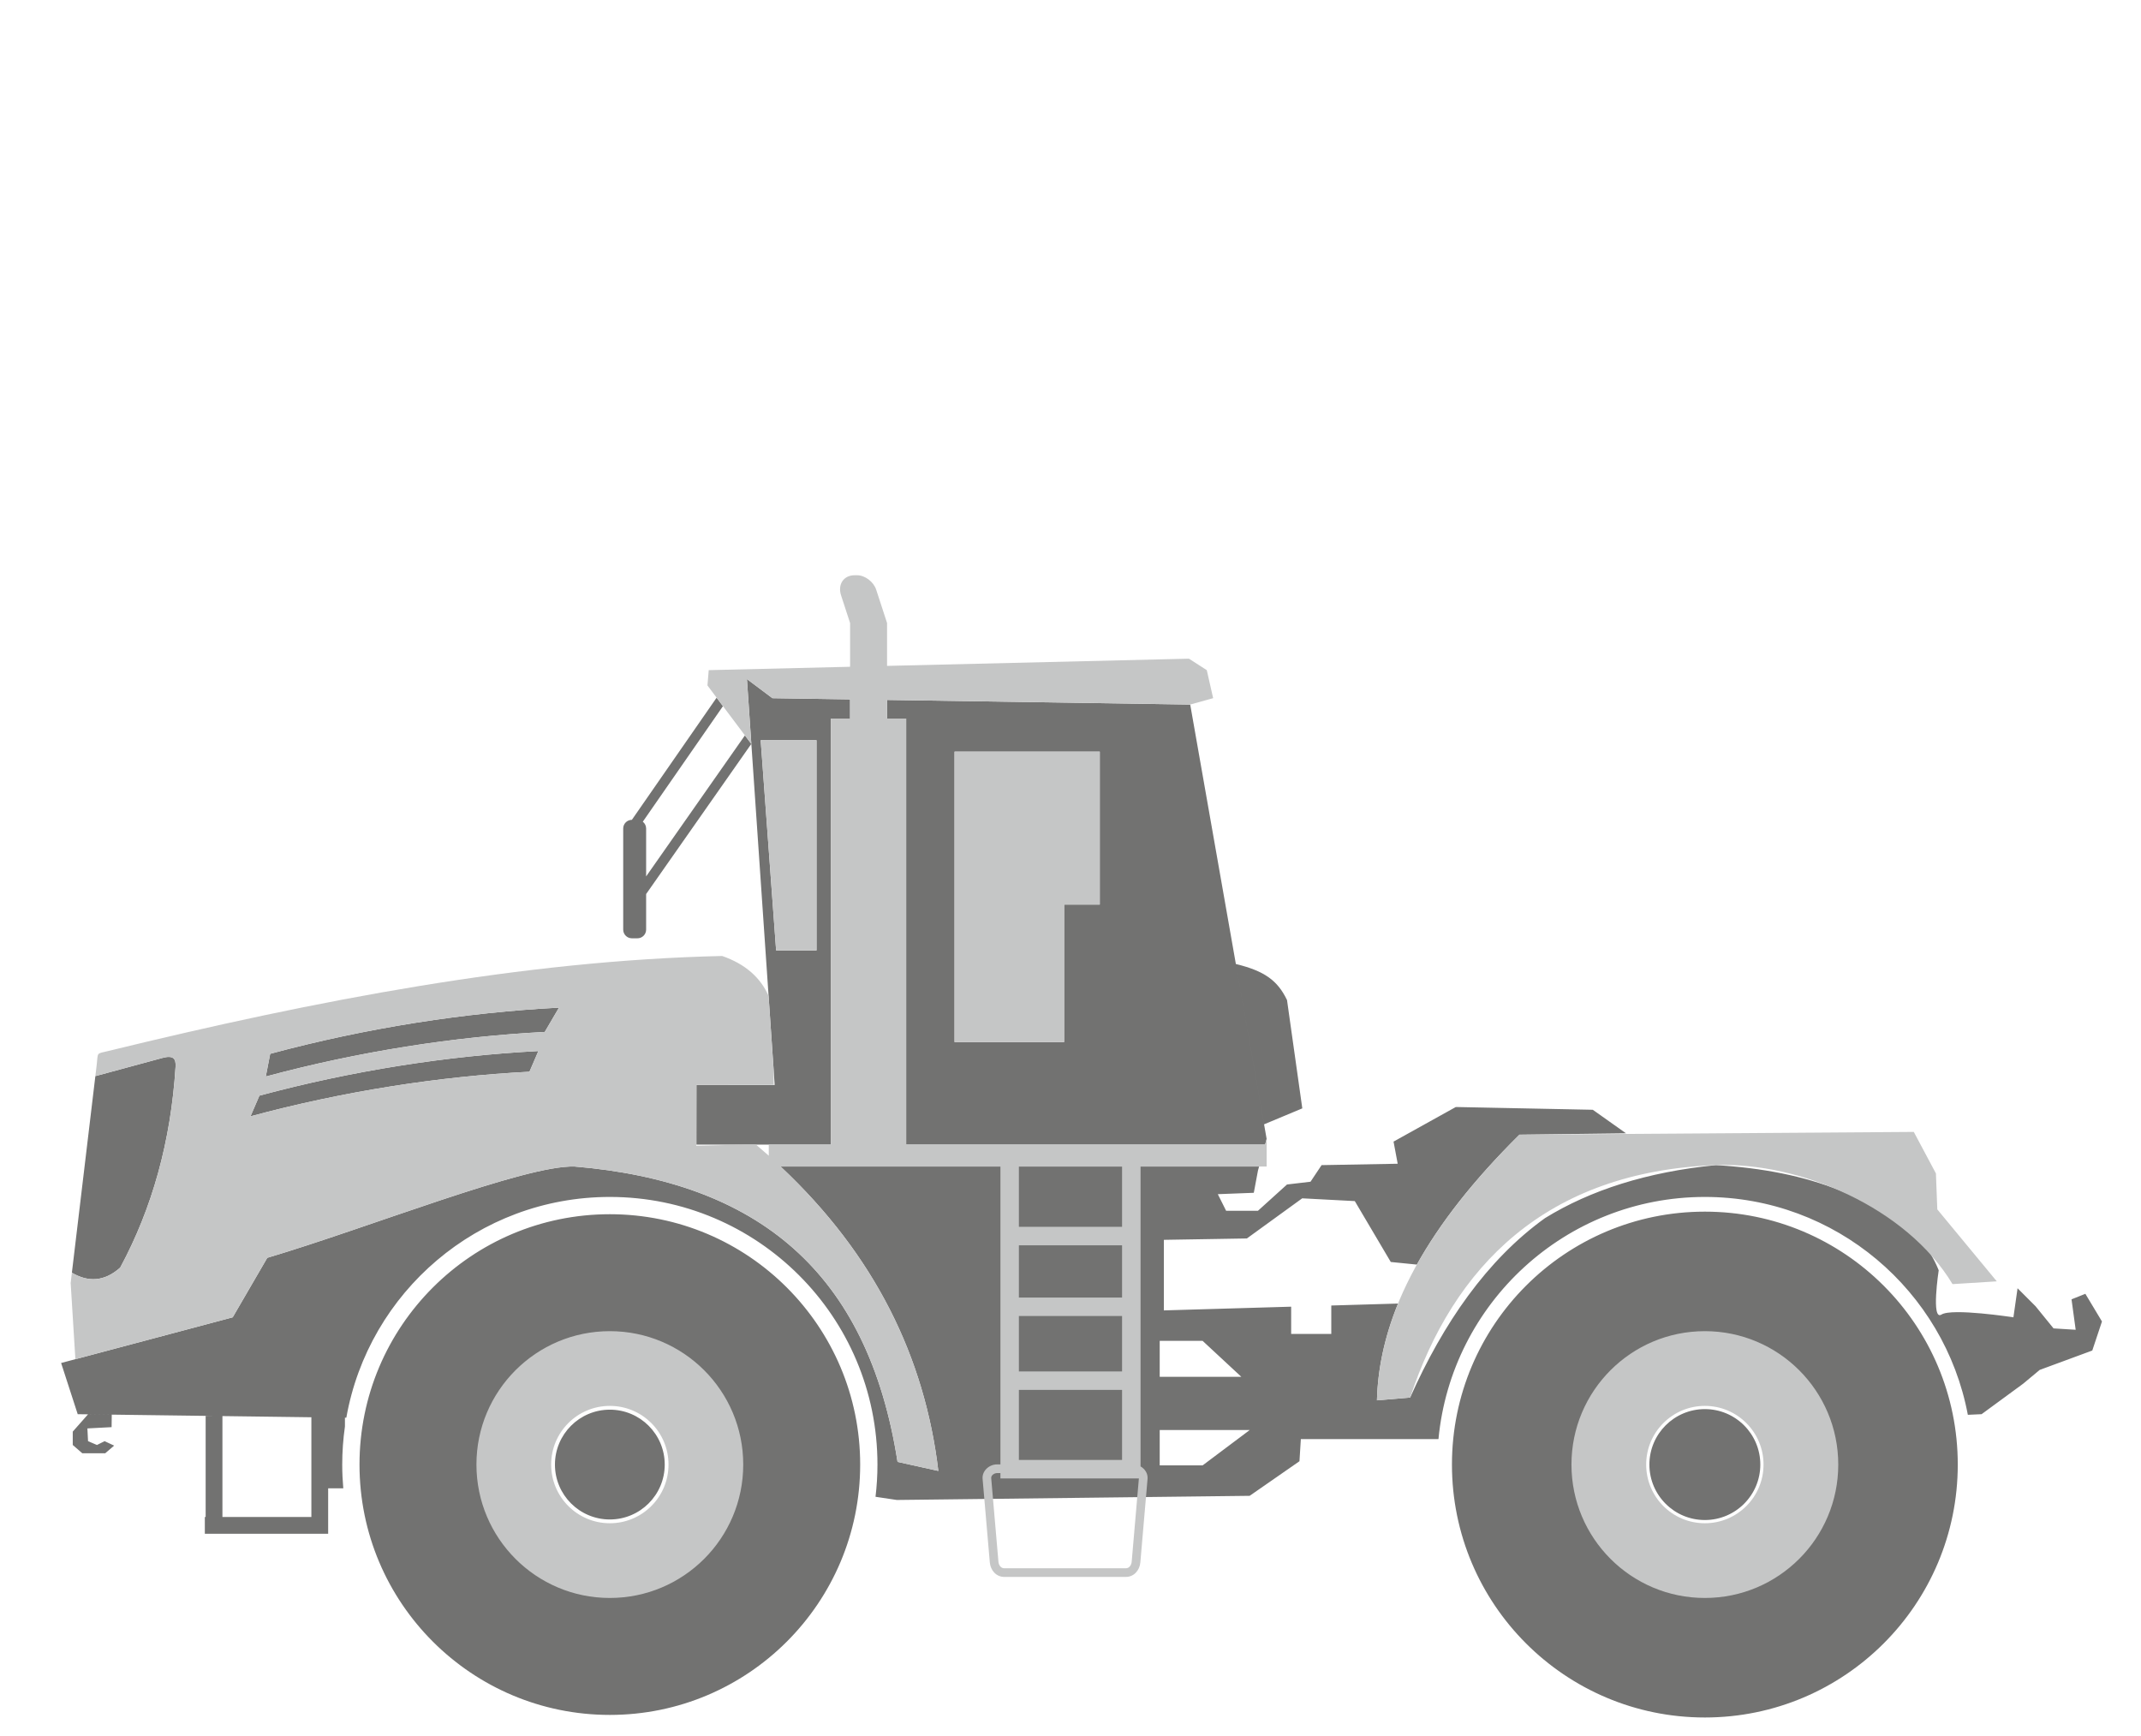
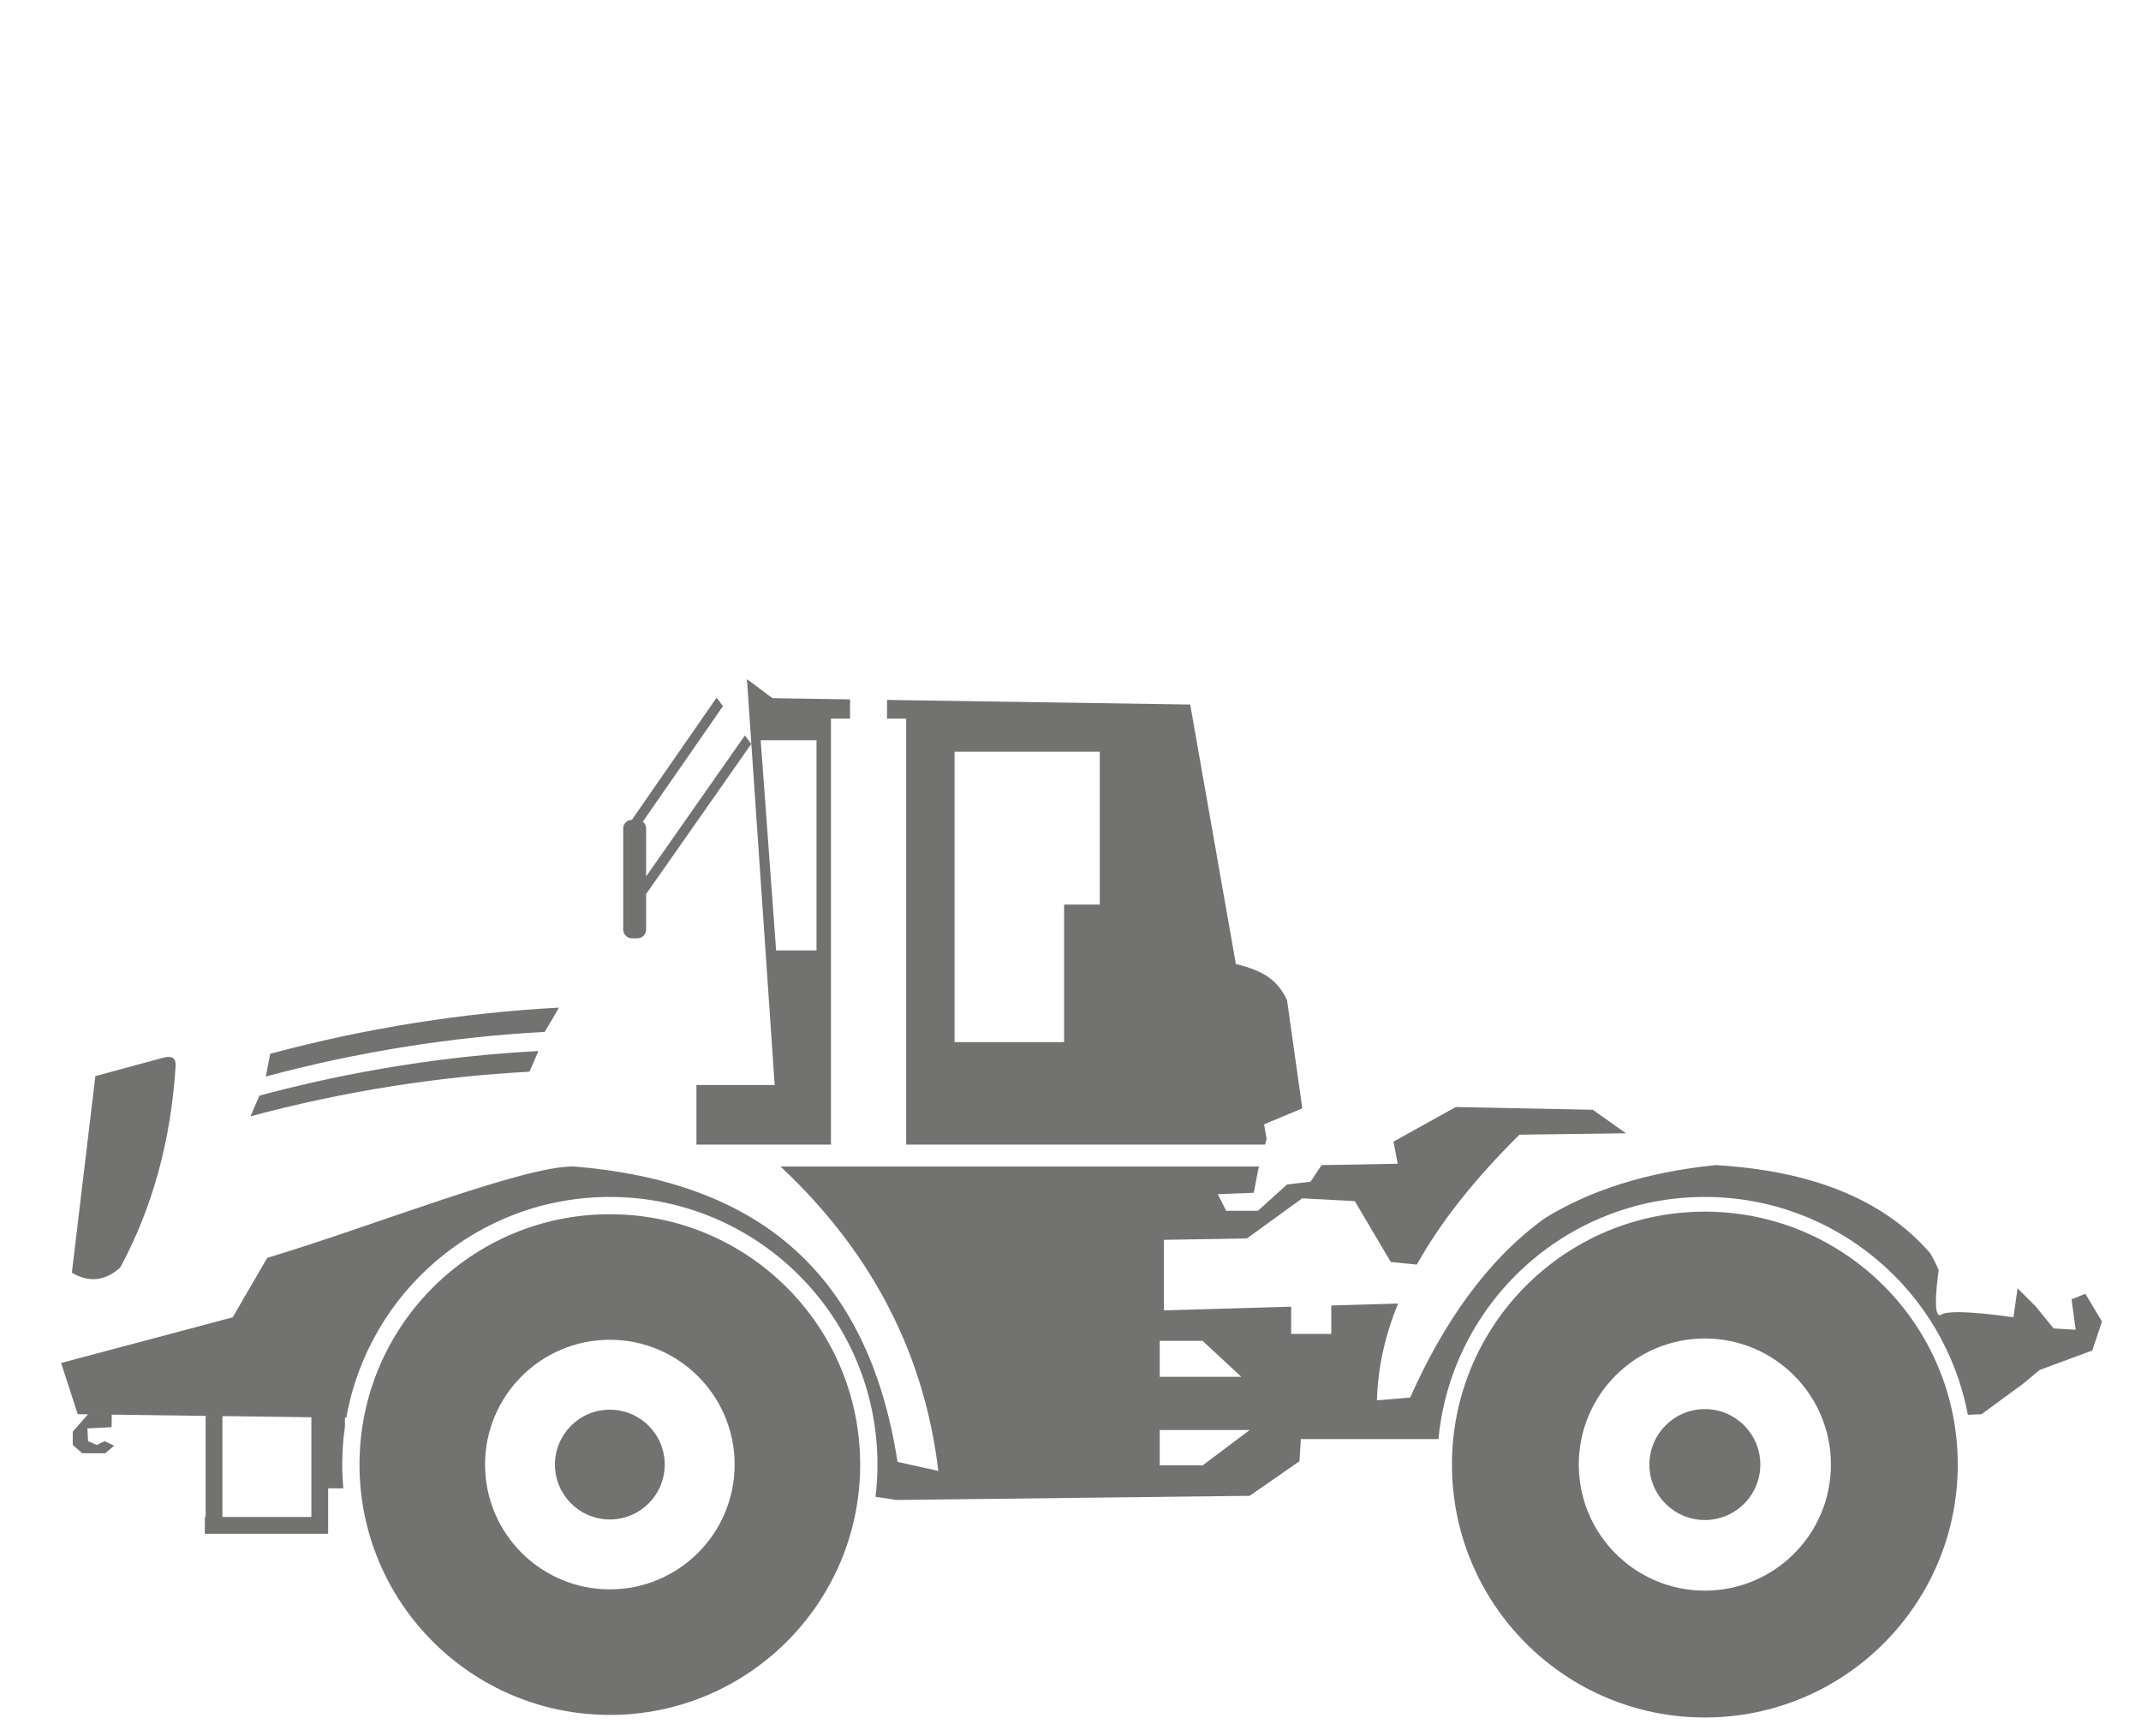
<svg xmlns="http://www.w3.org/2000/svg" xml:space="preserve" width="37mm" height="30mm" version="1.1" style="shape-rendering:geometricPrecision; text-rendering:geometricPrecision; image-rendering:optimizeQuality; fill-rule:evenodd; clip-rule:evenodd" viewBox="0 0 3700 3000">
  <defs>
    <style type="text/css">
   
    .fil0 {fill:#727271}
    .fil1 {fill:#C5C6C6}
   
  </style>
  </defs>
  <g id="Слой_x0020_1">
    <g id="_2087962560768">
      <g>
        <path class="fil0" d="M152.16 2444.06l-26.43 29.89 0 23.11 16.5 14.31 39.63 0 15.41 -13.21 -16.51 -7.7 -13.21 6.6 -15.41 -6.6 -1.1 -22.02 41.83 -2.2 0.28 -21.64 -40.99 -0.54zm40.95 0.54l-45.21 4.29 45.21 -4.29zm860.79 -346.32c238.93,0 432.62,193.69 432.62,432.62 0,238.93 -193.69,432.62 -432.62,432.62 -238.93,0 -432.62,-193.69 -432.62,-432.62 0,-238.93 193.69,-432.62 432.62,-432.62zm260.7 -819.11l96.47 0 0 363.22 -69.81 0 -26.66 -363.22zm335.03 19.81l250.96 0 0 264.16 -61.65 0 0 237.75 -189.31 0 0 -501.91zm1296.65 794.85c241.39,0 437.07,195.68 437.07,437.07 0,241.39 -195.68,437.07 -437.07,437.07 -241.39,0 -437.07,-195.68 -437.07,-437.07 0,-241.39 195.68,-437.07 437.07,-437.07zm0 219.2c120.33,0 217.87,97.54 217.87,217.87 0,120.32 -97.54,217.86 -217.87,217.86 -120.33,0 -217.87,-97.54 -217.87,-217.86 0,-120.33 97.54,-217.87 217.87,-217.87zm0 122.03c52.93,0 95.84,42.91 95.84,95.84 0,52.93 -42.91,95.83 -95.84,95.83 -52.93,0 -95.84,-42.9 -95.84,-95.83 0,-52.93 42.91,-95.84 95.84,-95.84zm-761.75 -492.11l66.07 -27.59 -26.41 -187.12c-16.27,-33.99 -39.13,-50.37 -88.41,-62.35l48.75 277.06zm-946.11 -737.3l-146.44 211.09c-8.24,0 -14.98,6.74 -14.98,14.98l0 174.77c0,8.24 6.74,14.98 14.98,14.98l9.67 0c8.23,0 14.97,-6.74 14.97,-14.98l0 -61.5 181.73 -259.43 -11.03 -14.7 -170.7 243.65 0 -82.79c0,-4.76 -2.24,-9.01 -5.73,-11.76l138.51 -199.67 -10.98 -14.64zm935.52 817.34l1.96 -7.13 -523.07 0 -303.88 0c163.15,153.1 249.25,329.91 272.64,526.01l-70.49 -15.6c-51.32,-328.82 -241.61,-484.04 -558.38,-510.45 -86.08,-2.39 -353.89,105.21 -530.83,157.81l-59.78 102.82 -296.5 78.91 28.69 88.47 17.86 0.23 4.87 0.07 36.08 0.47 0.04 0 173.25 2.28 -11.01 0 0 174.56 -1.41 0 0 29 213.12 0 0 -3.69 0 -25.31 0 -49.53 26.15 0c-1.19,-13.52 -1.83,-27.19 -1.83,-41.01 0,-22.34 1.62,-44.3 4.68,-65.79l0 -15.21 2.39 0.03 0.01 0c38.28,-216.81 227.6,-381.51 455.4,-381.51 255.42,0 462.48,207.06 462.48,462.48 0,18.85 -1.16,37.42 -3.35,55.68l36.82 5.5 172.14 -2.02 437.6 -5.15 86.08 -59.78 2.39 -38.26 236.65 0 1.19 -0.05c22.2,-234.74 219.83,-418.4 460.38,-418.4 226.04,0 414.16,162.17 454.46,376.5l23.76 -1.09 71.74 -52.6 28.69 -23.91 90.86 -33.48 16.74 -50.22 -28.7 -47.81 -23.91 9.56 7.18 52.6 -38.26 -2.39 -31.08 -38.26 -31.09 -31.08 -7.17 50.21c0,0 -106.11,-16.36 -124.34,-4.78 -18.23,11.58 -4.78,-76.51 -4.78,-76.51 -4.14,-10.31 -9.15,-20.26 -15,-29.83 -83.02,-95.67 -209.81,-142.44 -369.97,-151.9 -119.33,11.82 -216.71,43.24 -295.24,91.48 -100.76,72.34 -176.21,182.23 -233.21,310.23l-57.38 4.78c1.43,-53.37 12.66,-108.92 36.47,-167.26l-115.38 3.37 0 49.12 -69.35 0 0 -47.09 -219.98 6.43 0 -121.94 143.47 -2.39 95.64 -69.35 90.87 4.79 62.16 105.21 45.08 4.51c39.2,-70.41 96.83,-144.92 177.3,-224.5l184.12 -2.39 -57.39 -40.65 -236.72 -4.78 -107.6 59.78 7.17 38.26 -131.51 2.39 -19.13 28.69 -40.65 4.79 -50.21 45.42 -55 0 -14.34 -28.69 62.17 -2.39 7.17 -38.26zm12.35 -45.02l2.68 -9.77 -132.09 -750.67 -523.92 -7.99 0 32.2 33.02 0 0 736.23 620.31 0zm-750.26 0l0 -736.23 33.03 0 0 -33.17 -134.22 -2.05 -44.03 -33.02 47.95 701.42 -135.19 0 0 103.05 102.86 0 58.16 0 0.02 0 71.42 0zm-505.63 -161.66l-15.39 35.73c-156.3,8.07 -321.4,33.75 -482.1,77.05l15.39 -35.73c160.7,-43.3 325.8,-68.98 482.1,-77.05zm-765.61 43.3l-40.56 339.74c27.85,16.35 55.67,15.93 83.51,-8.82 55.33,-102.69 87.53,-218.28 95.67,-347.16 0.89,-14.16 -4.1,-20.15 -22.73,-15.16l-115.89 31.4zm801.25 -118.32l-24.64 42c-156.29,8.07 -321.4,33.75 -482.09,77.05l7.63 -39.29c166.37,-44.82 337.29,-71.41 499.1,-79.76zm-581.65 705.82l153.71 2.03 0 172.3 -153.71 0 0 -174.33zm1760.86 -67.84l-141.08 0 0 -62.17 74.12 0 66.96 62.17zm-141.08 91.96l155.54 0 -81.42 61.07 -74.12 0 0 -61.07zm-950.27 -155.99c119.1,0 215.66,96.56 215.66,215.66 0,119.1 -96.56,215.65 -215.66,215.65 -119.1,0 -215.65,-96.55 -215.65,-215.65 0,-119.1 96.55,-215.66 215.65,-215.66zm0 120.79c52.4,0 94.87,42.47 94.87,94.87 0,52.39 -42.47,94.86 -94.87,94.86 -52.39,0 -94.86,-42.47 -94.86,-94.86 0,-52.4 42.47,-94.87 94.86,-94.87z" />
      </g>
-       <path class="fil1" d="M1337.04 1874.73l0 -24.94 -8.79 -128.67c-13.89,-31.74 -40.11,-55.12 -80.18,-69.1 -343.44,7.69 -699.88,76.12 -1060.52,164.08 -22.02,5.37 -17.75,1.47 -20.46,24.26l-2.3 19.25 115.89 -31.39c18.63,-5 23.62,0.99 22.73,15.14 -8.14,128.9 -40.35,244.48 -95.67,347.17 -27.83,24.75 -55.66,25.17 -83.51,8.83l-2.11 17.73 8.14 131.72 271.85 -72.36 59.78 -102.82c176.94,-52.6 444.75,-160.2 530.83,-157.81 316.77,26.41 507.06,181.62 558.38,510.44l70.49 15.61c-0.37,-3.06 -0.75,-6.13 -1.15,-9.18 -0.38,-3.06 -0.8,-6.11 -1.23,-9.14 -0.41,-3.05 -0.86,-6.1 -1.32,-9.13 -0.47,-3.05 -0.93,-6.06 -1.42,-9.1l0 0c-0.5,-3.03 -0.99,-6.04 -1.52,-9.06l0 0c-0.53,-3.02 -1.05,-6.03 -1.59,-9.03l-0.02 0c-0.54,-3.02 -1.12,-6 -1.69,-9 -0.59,-3.02 -1.18,-6 -1.79,-8.99l-0.02 0c-0.6,-2.98 -1.24,-5.97 -1.88,-8.95 -0.64,-2.98 -1.31,-5.94 -1.98,-8.92l0 0c-0.68,-2.95 -1.37,-5.92 -2.09,-8.89 -0.7,-2.95 -1.42,-5.9 -2.17,-8.86l0 0c-0.73,-2.95 -1.5,-5.88 -2.26,-8.82 -0.79,-2.94 -1.57,-5.87 -2.37,-8.81l-0.01 0c-0.8,-2.92 -1.61,-5.84 -2.46,-8.76l0 0c-0.83,-2.92 -1.69,-5.84 -2.55,-8.75l0 0c-0.88,-2.92 -1.76,-5.82 -2.65,-8.71l-0.02 0c-0.89,-2.9 -1.82,-5.79 -2.74,-8.68l0 0c-0.94,-2.89 -1.89,-5.78 -2.86,-8.65l0 0c-0.97,-2.89 -1.95,-5.76 -2.95,-8.63l0 0c-0.99,-2.86 -2.01,-5.73 -3.05,-8.59l0 0c-1.04,-2.85 -2.07,-5.71 -3.14,-8.57l0 0c-1.07,-2.84 -2.16,-5.68 -3.24,-8.52 -1.1,-2.84 -2.22,-5.68 -3.35,-8.51l0 0c-1.14,-2.82 -2.29,-5.64 -3.45,-8.47l0 0c-1.17,-2.81 -2.35,-5.62 -3.54,-8.43l0 0c-1.2,-2.8 -2.41,-5.61 -3.66,-8.41l0 0c-1.23,-2.79 -2.47,-5.6 -3.73,-8.37l-0.02 0c-1.26,-2.8 -2.54,-5.57 -3.83,-8.35l-0.01 0c-1.3,-2.78 -2.61,-5.55 -3.95,-8.31l0 0c-1.34,-2.78 -2.68,-5.54 -4.05,-8.29 -1.36,-2.76 -2.74,-5.5 -4.15,-8.25l0 0c-1.4,-2.74 -2.82,-5.49 -4.26,-8.23l0 0c-1.44,-2.73 -2.89,-5.46 -4.36,-8.19l0 0c-1.46,-2.71 -2.95,-5.44 -4.45,-8.15l0 0c-1.51,-2.72 -3.03,-5.41 -4.56,-8.12l-0.02 0c-1.53,-2.7 -3.08,-5.4 -4.66,-8.1l0 0c-1.58,-2.69 -3.16,-5.37 -4.77,-8.05 -1.61,-2.69 -3.24,-5.37 -4.88,-8.03 -1.63,-2.68 -3.29,-5.35 -4.97,-8l-0.01 0c-1.68,-2.66 -3.37,-5.33 -5.08,-7.98l0 0c-1.72,-2.64 -3.44,-5.28 -5.2,-7.93l0 0c-1.74,-2.63 -3.51,-5.26 -5.28,-7.9l-0.02 0c-1.77,-2.61 -3.57,-5.25 -5.39,-7.86l0 0c-1.82,-2.62 -3.66,-5.22 -5.51,-7.82l-0.01 0c-1.85,-2.62 -3.72,-5.22 -5.6,-7.81 -1.9,-2.6 -3.8,-5.18 -5.73,-7.77l0 0c-1.93,-2.6 -3.87,-5.17 -5.83,-7.74l0 0c-1.96,-2.57 -3.94,-5.14 -5.93,-7.71 -2,-2.55 -4.03,-5.12 -6.05,-7.67 -2.03,-2.54 -4.09,-5.09 -6.16,-7.63l0 0c-2.08,-2.54 -4.15,-5.07 -6.26,-7.6 -2.1,-2.53 -4.23,-5.05 -6.37,-7.58 -2.13,-2.5 -4.3,-5.02 -6.47,-7.53l-0.02 0c-2.17,-2.5 -4.36,-5.01 -6.58,-7.5l-0.01 0c-2.2,-2.49 -4.44,-4.98 -6.69,-7.47l0 0c-2.26,-2.49 -4.51,-4.96 -6.81,-7.43 -2.28,-2.48 -4.6,-4.94 -6.93,-7.41 -2.31,-2.46 -4.66,-4.91 -7.02,-7.36 -2.36,-2.44 -4.75,-4.89 -7.15,-7.34l0 0c-2.39,-2.42 -4.82,-4.86 -7.26,-7.29 -2.43,-2.42 -4.88,-4.85 -7.36,-7.26 -2.47,-2.43 -4.96,-4.82 -7.48,-7.23 -2.51,-2.41 -5.03,-4.8 -7.58,-7.2l379.92 0 0 104.23 0 31.93 0 90.24 0 31.94 0 95.75 0 31.93 0 121.06 0 7.7 -5.86 0c-13.72,0 -26.14,11.29 -24.96,24.96l12.48 144.54c1.18,13.67 11.25,24.96 24.96,24.96l210.2 0c13.71,0 23.78,-11.3 24.96,-24.96l12.48 -144.54c0.78,-9.09 -4.45,-17.14 -12.1,-21.49l0 -11.17 0 -121.06 0 -31.93 0 -95.75 0 -31.94 0 -90.24 0 -31.93 0 -104.23 204.86 0 13.07 0 0 -47.65 -2.68 9.77 -620.31 0 0 -9.77 0 -726.46 -33.02 0 0 -32.19 523.92 7.98 39.63 -11 -11.01 -48.43 -30.82 -19.82 -521.72 12.45 0 -74.08 -18.79 -57.6c-4.48,-13.74 -19.37,-24.97 -33.11,-24.97l-3.99 0c-19.21,0 -29.81,15.73 -23.54,34.95l15.53 47.62 0 75.61 -244.29 5.84 -2.2 26.41 26.83 35.78 37.93 50.57 11.03 14.7c-2.38,-37.33 -5.03,-74.51 -7.55,-112.06l44.03 33.03 134.22 2.04 0 33.17 -33.03 0 0 726.46 0 9.77 -71.42 0 -0.03 0 -36.03 0 0 19.24c-7.23,-6.46 -14.59,-12.87 -22.12,-19.24l0 0 -17.86 0 -85.42 1.98 0.41 -105.04 133.48 -0.18zm1099.92 540.41l-57.39 4.78c3.64,-135.58 70.49,-285.24 246.29,-459.09l681.48 -4.79 38.25 71.73 2.39 62.18 102.82 124.33 -76.52 4.79c-79.29,-132.25 -263.96,-211.05 -408.88,-205.64 -294.78,11.01 -454.23,176.8 -528.44,401.71zm-676.15 -399.29l178.3 0 0 104.23 -178.3 0 0 -104.23zm207.36 539.01l-29.06 0 -178.3 0 -31.93 0 0 -9.24 -5.86 0c-4.52,0 -10.47,3.64 -10.04,8.7l12.48 144.51c0.48,5.49 3.98,11.29 10.04,11.29l210.2 0c6.05,0 9.56,-5.81 10.04,-11.29l12.43 -143.97zm-29.06 -31.93l0 -121.06 -178.3 0 0 121.06 178.3 0zm0 -152.99l0 -95.75 -178.3 0 0 95.75 178.3 0zm0 -127.69l0 -90.24 -178.3 0 0 90.24 178.3 0zm-1008.72 -425.94l-15.38 35.73c-156.3,8.08 -321.4,33.75 -482.1,77.05l15.38 -35.73c160.7,-43.3 325.81,-68.97 482.1,-77.05zm35.65 -75.02l-24.64 42c-156.29,8.08 -321.4,33.76 -482.1,77.05l7.63 -39.29c166.38,-44.83 337.29,-71.41 499.11,-79.76zm1980.24 559.07c127.32,0 230.54,103.21 230.54,230.53 0,127.33 -103.22,230.53 -230.54,230.53 -127.33,0 -230.53,-103.2 -230.53,-230.53 0,-127.32 103.2,-230.53 230.53,-230.53zm0 129.13c56,0 101.4,45.4 101.4,101.4 0,56.01 -45.4,101.41 -101.4,101.41 -56.01,0 -101.41,-45.4 -101.41,-101.41 0,-56 45.4,-101.4 101.41,-101.4zm-1892.37 -129.13c127.31,0 230.53,103.21 230.53,230.53 0,127.33 -103.22,230.53 -230.53,230.53 -127.33,0 -230.54,-103.2 -230.54,-230.53 0,-127.32 103.21,-230.53 230.54,-230.53zm0 129.13c55.99,0 101.4,45.4 101.4,101.4 0,56.01 -45.41,101.41 -101.4,101.41 -56.02,0 -101.42,-45.4 -101.42,-101.41 0,-56 45.4,-101.4 101.42,-101.4zm260.69 -1150.32l96.47 0 0 363.21 -69.8 0 -26.67 -363.21zm335.03 19.81l250.96 0 0 264.15 -61.65 0 0 237.77 -189.31 0 0 -501.92z" />
    </g>
  </g>
</svg>